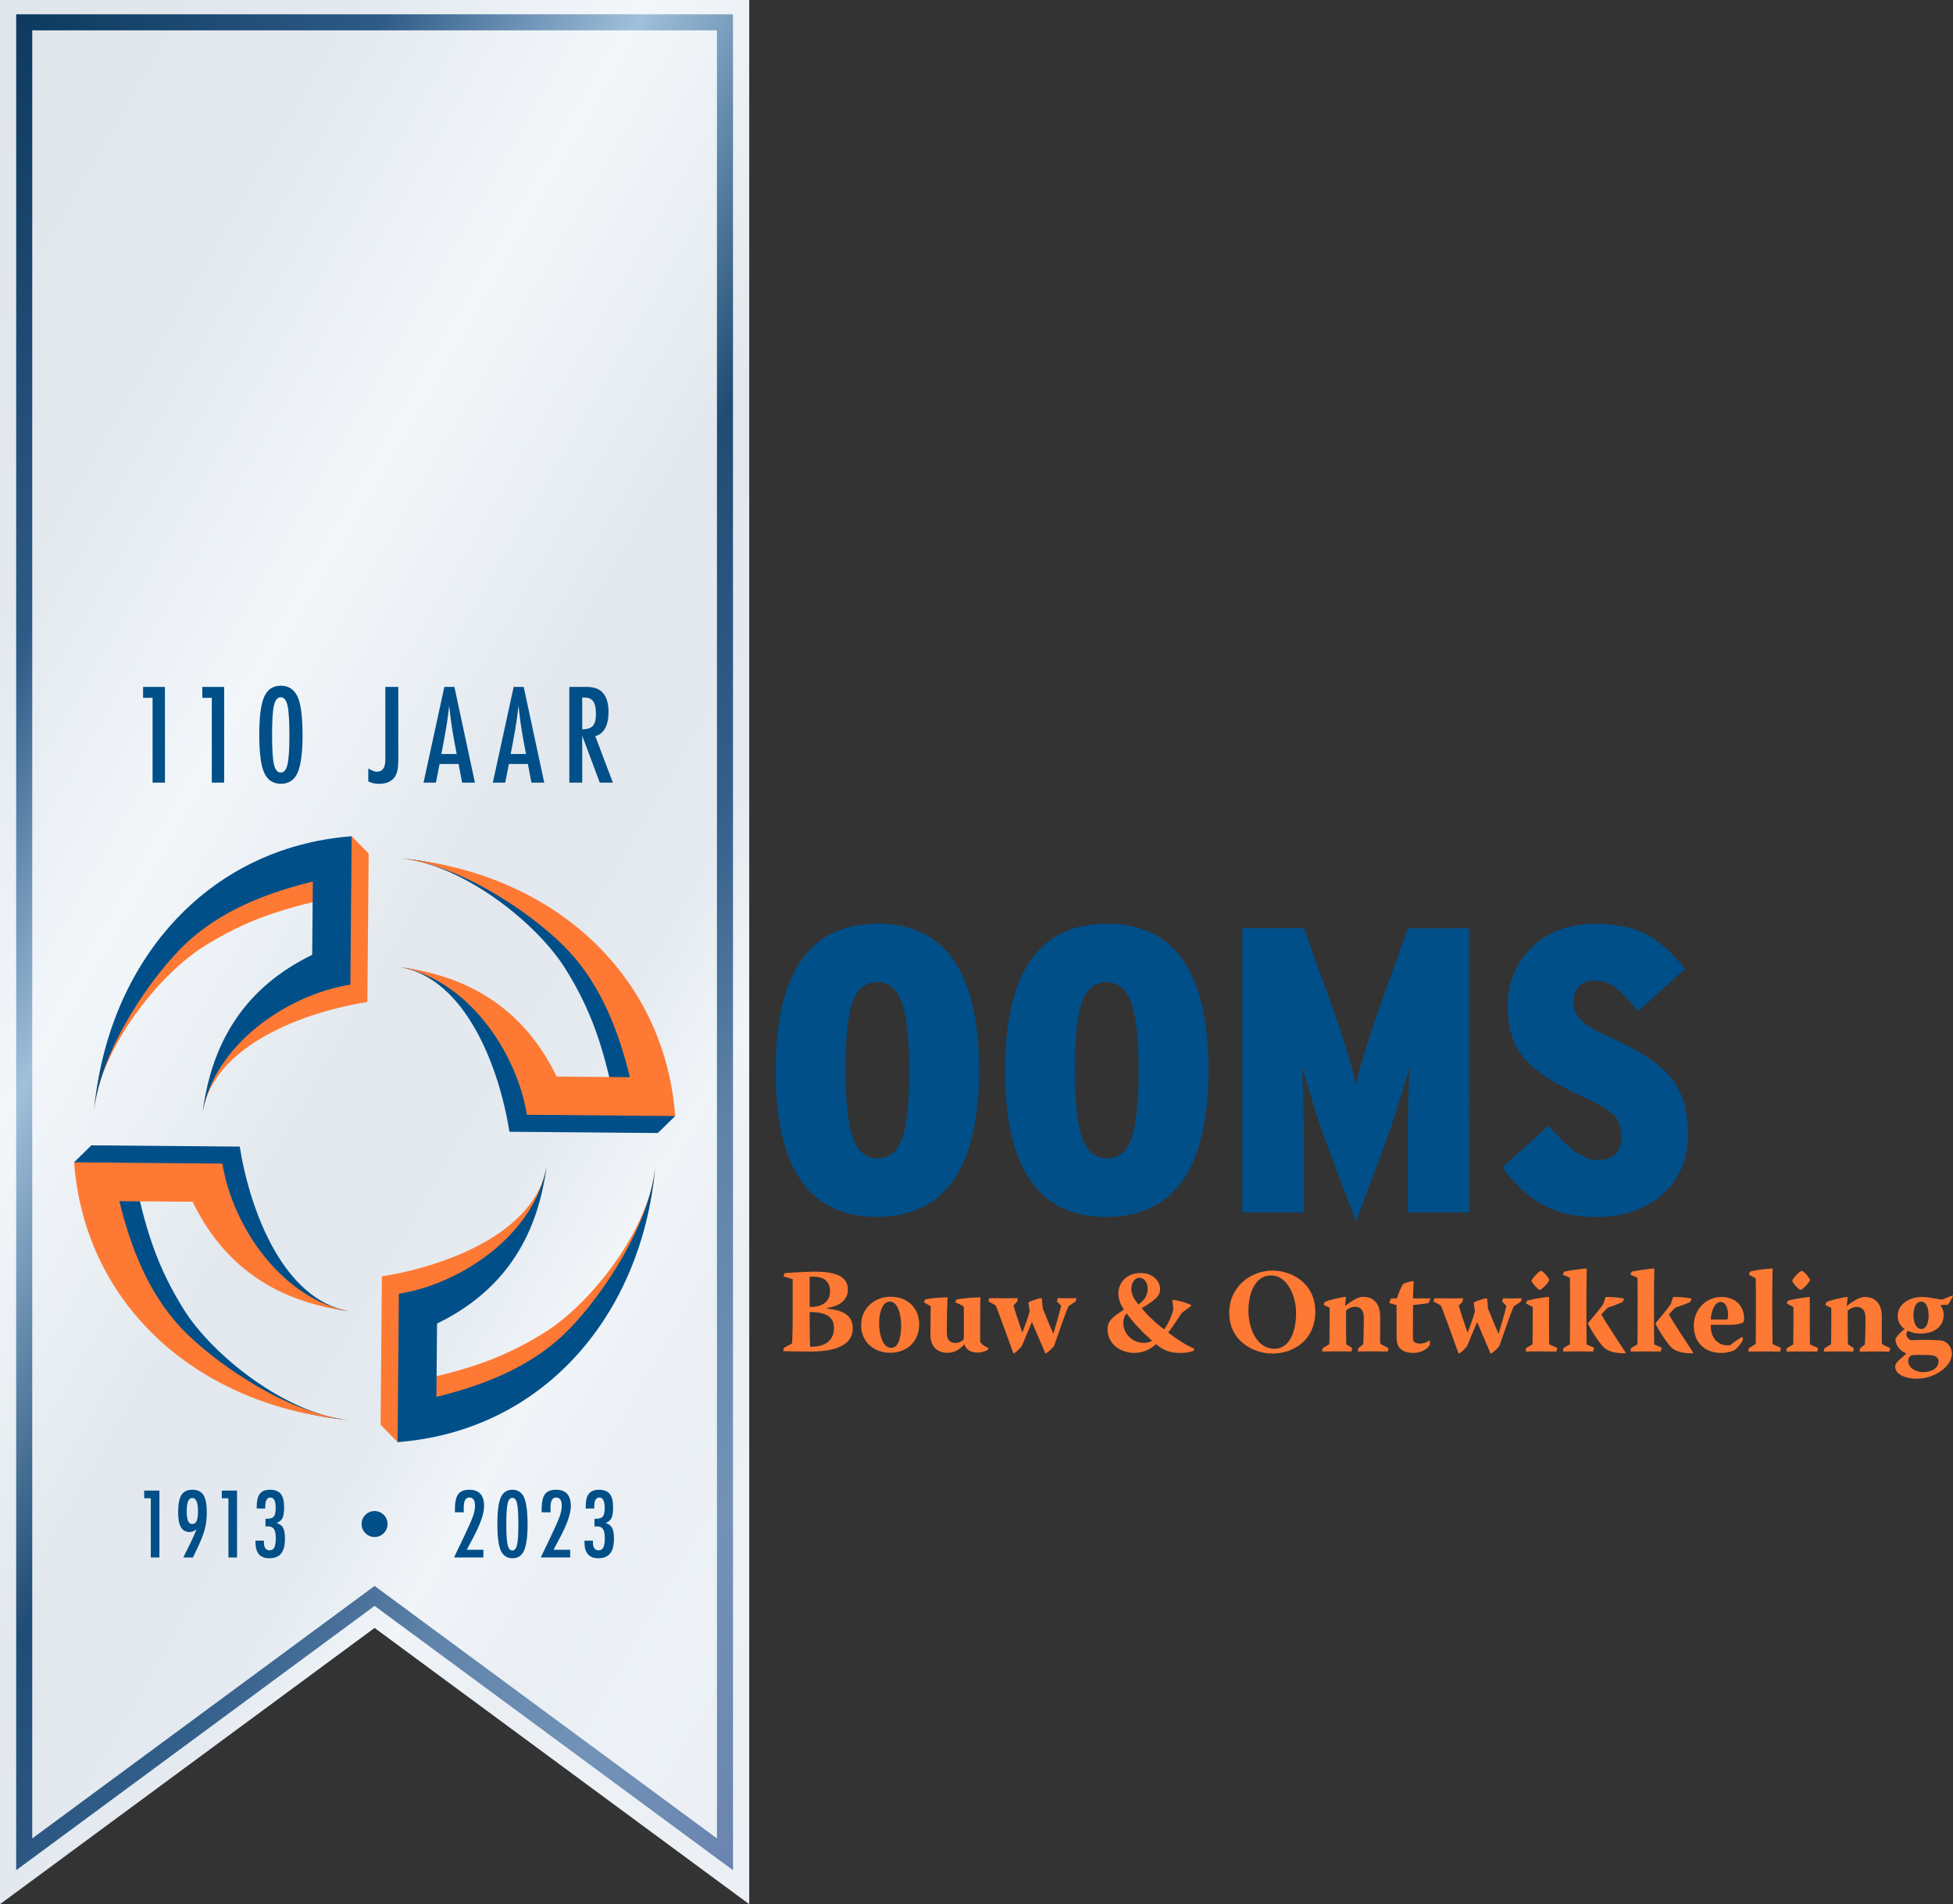
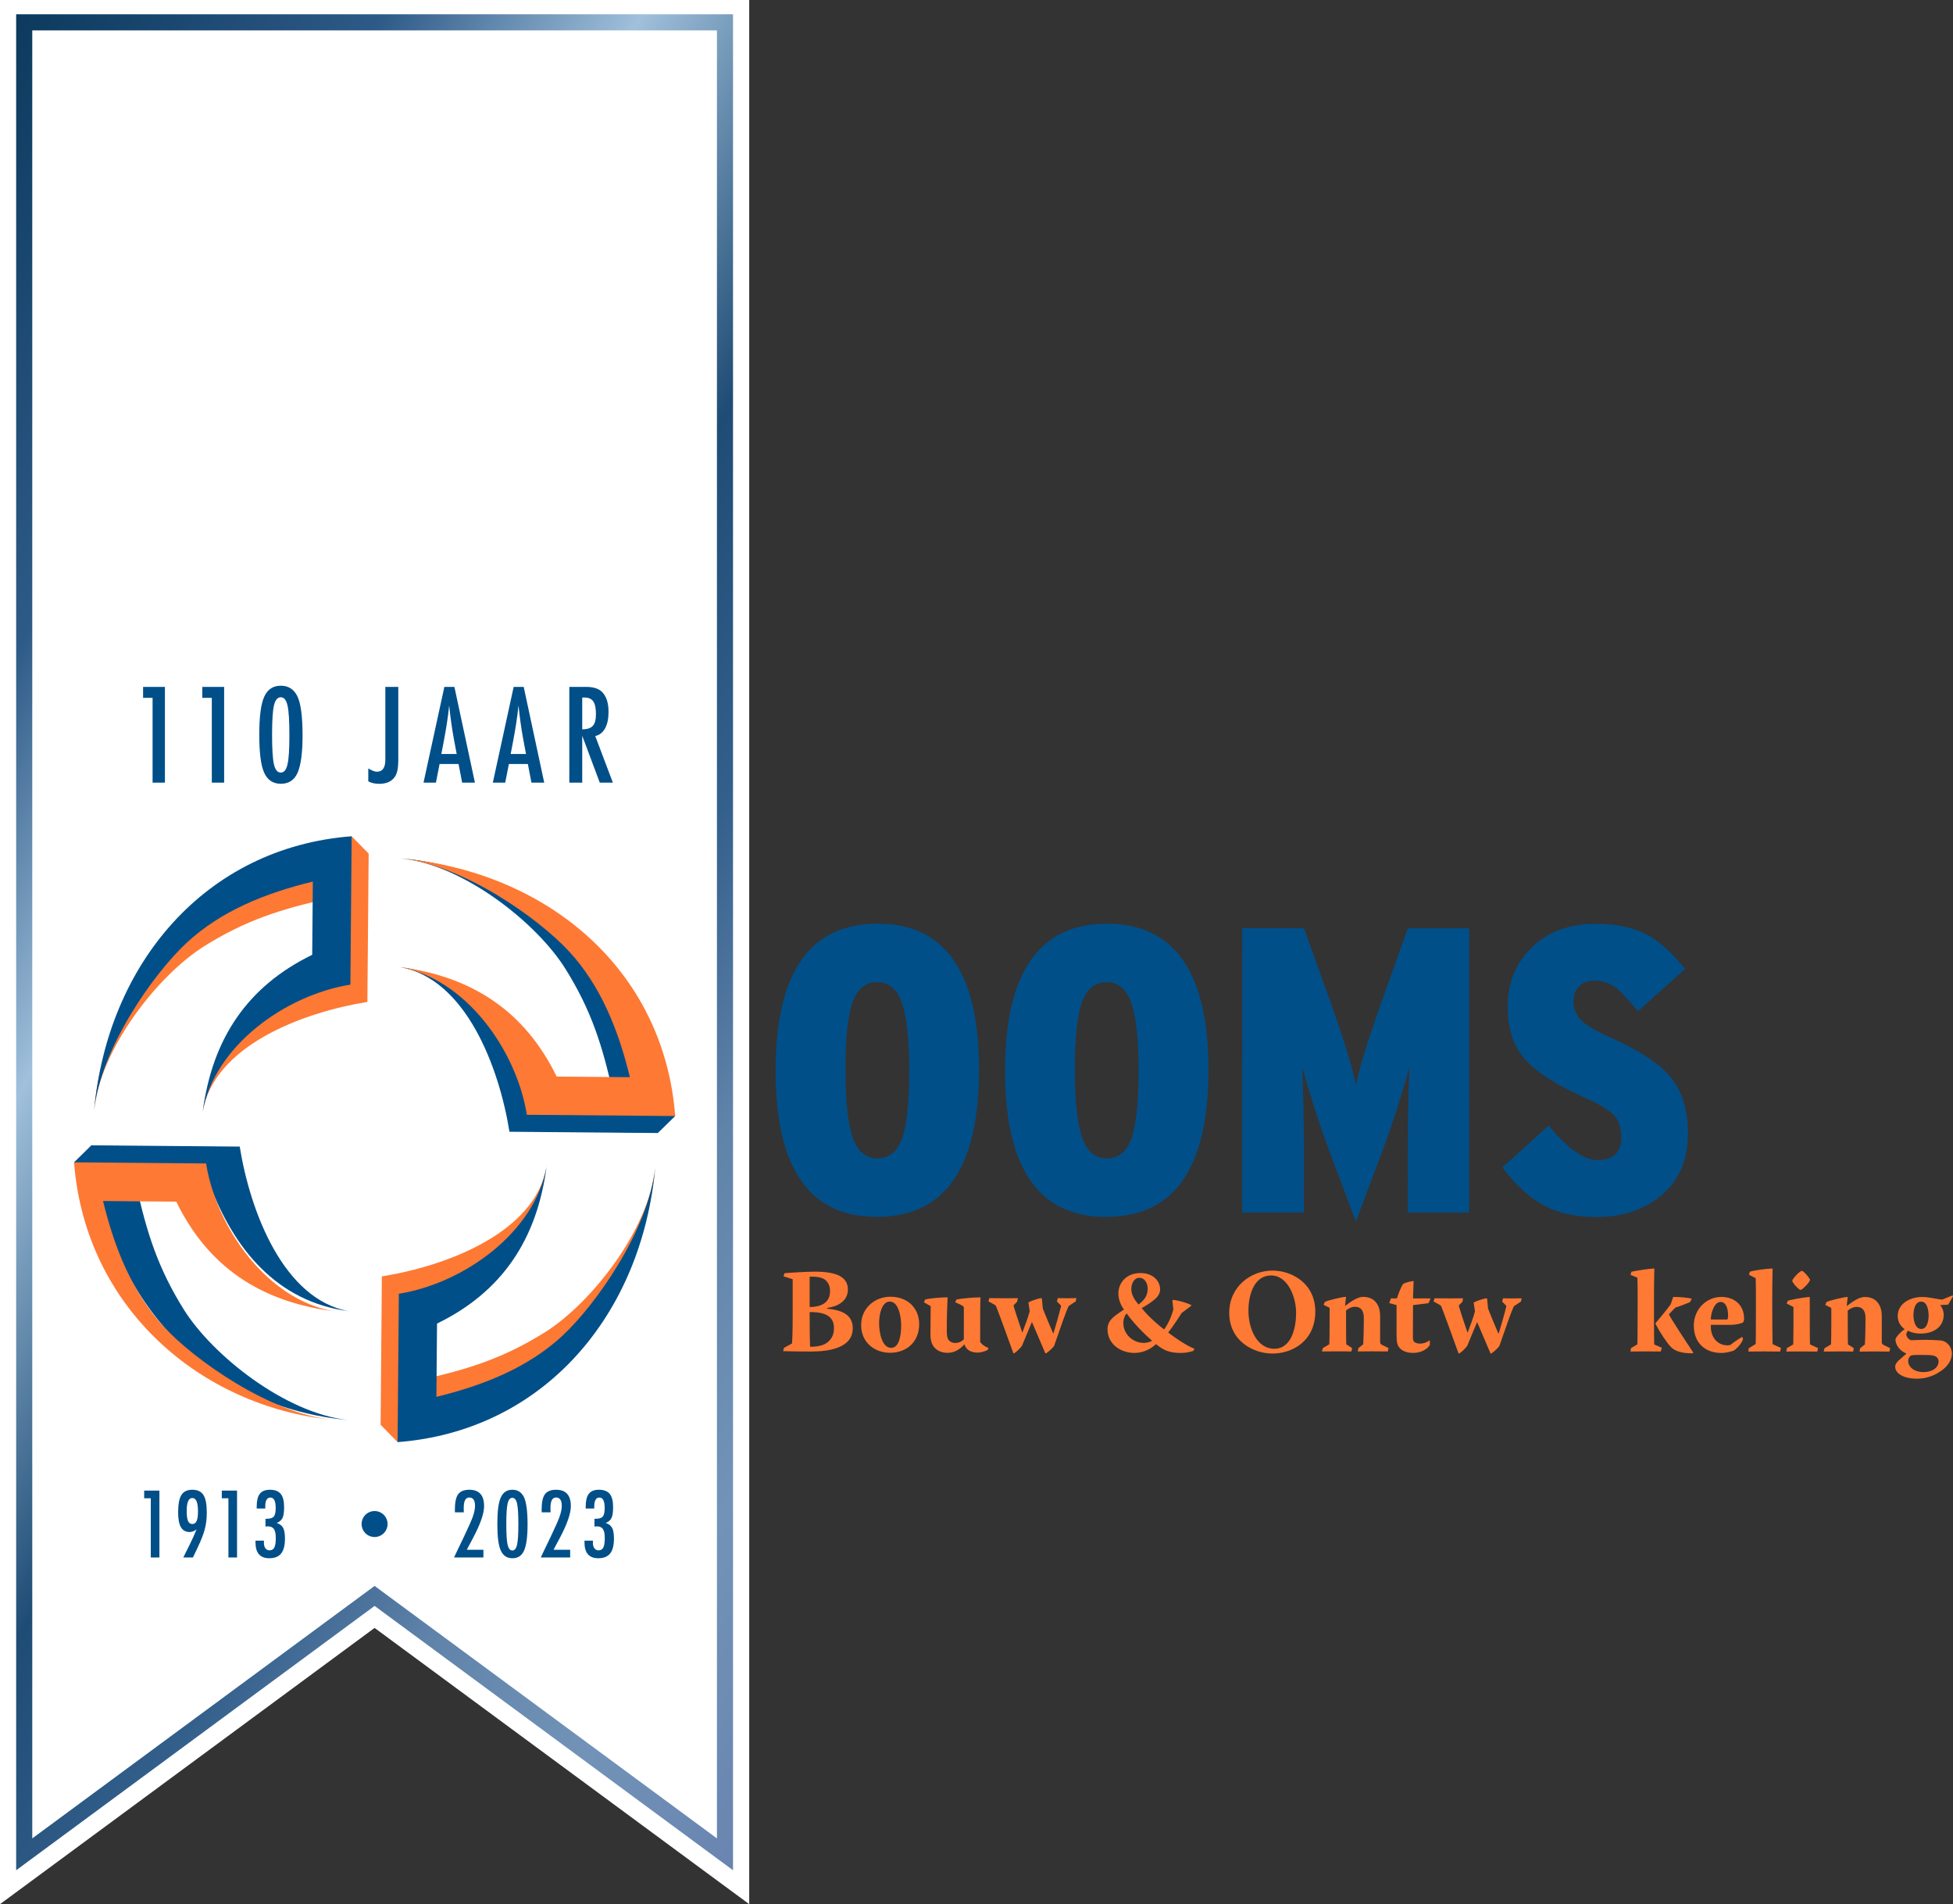
<svg xmlns="http://www.w3.org/2000/svg" version="1.1" id="Laag_1" x="0px" y="0px" viewBox="0 0 743.16 724.49" style="enable-background:new 0 0 743.16 724.49;" xml:space="preserve">
  <rect x="0" y="0" width="743.16" height="724.49" fill="#333333" stroke="none" />
  <style type="text/css">
	.st0{fill:#FFFFFF;}
	.st1{opacity:0.13;}
	.st2{fill:url(#SVGID_1_);}
	.st3{fill:url(#SVGID_00000180369016529790588390000000686020743029558150_);}
	.st4{fill:#004F89;}
	.st5{fill:#F5A12D;}
	.st6{fill:#00508A;}
	.st7{fill:#FE7933;}
</style>
  <g>
    <g>
      <polygon class="st0" points="285.09,0 285.09,724.49 270.41,713.67 142.54,619.39 14.68,713.67 0,724.49 0,0   " />
    </g>
  </g>
  <g>
    <g class="st1">
      <g>
        <linearGradient id="SVGID_1_" gradientUnits="userSpaceOnUse" x1="-121.22" y1="209.96" x2="406.31" y2="514.53">
          <stop offset="0" style="stop-color:#0C395D" />
          <stop offset="0.206" style="stop-color:#2E5A87" />
          <stop offset="0.35" style="stop-color:#A0C0DB" />
          <stop offset="0.525" style="stop-color:#1F4C75" />
          <stop offset="0.65" style="stop-color:#335F8B" />
          <stop offset="0.723" style="stop-color:#90B0CD" />
          <stop offset="0.799" style="stop-color:#6083AA" />
          <stop offset="0.879" style="stop-color:#7293B7" />
          <stop offset="1" style="stop-color:#6984B0" />
        </linearGradient>
-         <polygon class="st2" points="285.09,0 285.09,724.49 270.41,713.67 142.54,619.39 14.68,713.67 0,724.49 0,0    " />
      </g>
    </g>
    <g>
      <path class="st0" d="M278.93,711.59L142.54,611.02L6.15,711.59V5.43h272.78V711.59z M142.54,603.41l130.27,96.06V11.55H12.28    v687.92L142.54,603.41z" />
    </g>
    <g>
      <linearGradient id="SVGID_00000003090671994144988170000015285689496224579506_" gradientUnits="userSpaceOnUse" x1="-112.637" y1="211.184" x2="397.724" y2="505.84">
        <stop offset="0" style="stop-color:#0C395D" />
        <stop offset="0.206" style="stop-color:#2E5A87" />
        <stop offset="0.35" style="stop-color:#A0C0DB" />
        <stop offset="0.525" style="stop-color:#1F4C75" />
        <stop offset="0.65" style="stop-color:#335F8B" />
        <stop offset="0.756" style="stop-color:#6083AA" />
        <stop offset="0.879" style="stop-color:#7293B7" />
        <stop offset="1" style="stop-color:#6984B0" />
      </linearGradient>
      <path style="fill:url(#SVGID_00000003090671994144988170000015285689496224579506_);" d="M278.93,711.59L142.54,611.02    L6.15,711.59V5.43h272.78V711.59z M142.54,603.41l130.27,96.06V11.55H12.28v687.92L142.54,603.41z" />
    </g>
  </g>
  <g>
    <g>
      <path class="st4" d="M54.86,567.14h5.8v25.45h-3.28v-22.53h-2.52V567.14z" />
      <path class="st4" d="M73.41,592.59h-3.66l2.46-4.95c0.44-0.9,0.88-1.83,1.31-2.78s0.86-1.94,1.28-2.98    c-0.85,0.68-1.72,1.02-2.62,1.02c-1.51,0-2.62-0.61-3.33-1.82c-0.71-1.21-1.07-3.1-1.07-5.66c0-3.08,0.42-5.28,1.25-6.61    c0.83-1.33,2.22-1.99,4.17-1.99c1.97,0,3.37,0.67,4.22,2.01c0.85,1.34,1.27,3.57,1.27,6.69c0,2.31-0.26,4.44-0.79,6.39    c-0.25,0.97-0.62,2.05-1.09,3.24c-0.47,1.19-1.06,2.53-1.76,4.01l-1.34,2.79L73.41,592.59z M75.34,574.99    c0-3.35-0.72-5.03-2.16-5.03c-1.43,0-2.14,1.65-2.14,4.96c0,1.74,0.17,2.99,0.5,3.77c0.34,0.78,0.88,1.17,1.64,1.17    s1.31-0.39,1.65-1.16C75.17,577.93,75.34,576.69,75.34,574.99z" />
      <path class="st4" d="M84.4,567.14h5.8v25.45h-3.28v-22.53H84.4V567.14z" />
      <path class="st4" d="M100.94,573.96h-3.26v-0.68c0-1.13,0.1-2.1,0.29-2.92c0.19-0.81,0.49-1.48,0.91-2.01    c0.41-0.53,0.94-0.92,1.57-1.16c0.64-0.25,1.4-0.37,2.29-0.37c1.87,0,3.23,0.53,4.09,1.58s1.28,2.73,1.28,5.03    c0,1.89-0.2,3.25-0.59,4.09c-0.39,0.84-1.13,1.49-2.23,1.93c1.19,0.41,2.01,1.04,2.46,1.9c0.45,0.85,0.68,2.2,0.68,4.07    c0,2.56-0.48,4.45-1.45,5.65c-0.97,1.21-2.47,1.81-4.52,1.81c-3.49,0-5.24-2.01-5.24-6.02v-0.26v-0.18c0-0.12,0.01-0.2,0.02-0.23    h3.21c-0.01,0.19-0.02,0.35-0.02,0.48c-0.01,0.14-0.01,0.25-0.01,0.34c0,0.87,0.19,1.56,0.57,2.08c0.38,0.52,0.9,0.78,1.56,0.78    c0.43,0,0.79-0.09,1.1-0.26c0.3-0.17,0.55-0.45,0.74-0.82c0.19-0.38,0.33-0.87,0.42-1.48c0.09-0.6,0.13-1.34,0.13-2.19    c0-1.55-0.23-2.66-0.7-3.35c-0.47-0.68-1.25-1.02-2.33-1.02c-0.12,0-0.25,0.01-0.4,0.02c-0.14,0.02-0.31,0.04-0.49,0.06v-2.97    h0.48c1.33,0,2.23-0.29,2.7-0.86c0.47-0.57,0.71-1.65,0.71-3.25c0-2.64-0.67-3.96-1.99-3.96c-1.32,0-1.98,1.13-1.98,3.38    L100.94,573.96z" />
    </g>
    <g>
      <path class="st4" d="M176.48,575.41h-3.36l-0.03-1.01c0-2.78,0.42-4.74,1.25-5.87c0.85-1.14,2.26-1.71,4.25-1.71    c3.75,0,5.62,2.08,5.62,6.23c0,2.8-1.4,6.84-4.2,12.11l-2.03,3.81c-0.01,0.02-0.04,0.09-0.1,0.2c-0.06,0.11-0.13,0.27-0.23,0.48    h6.3v2.93h-11.17c0.19-0.42,0.58-1.25,1.17-2.49c0.59-1.24,1.4-2.92,2.42-5.03c0.87-1.85,1.59-3.41,2.18-4.7    c0.58-1.29,1.02-2.34,1.32-3.16c0.59-1.65,0.89-3.07,0.89-4.27c0-2.11-0.73-3.16-2.19-3.16c-1.41,0-2.11,1.31-2.11,3.92l0.02,1.45    L176.48,575.41z" />
      <path class="st4" d="M200.75,580.06c0,4.57-0.44,7.87-1.32,9.89c-0.87,1.96-2.35,2.93-4.43,2.93c-2.09,0-3.57-0.98-4.45-2.95    c-0.87-1.91-1.3-5.27-1.3-10.07s0.43-8.16,1.3-10.07c0.87-1.98,2.35-2.97,4.43-2.97c1.93,0,3.36,0.87,4.29,2.6    C200.25,571.27,200.75,574.81,200.75,580.06z M197.25,580.06c0-3.85-0.16-6.51-0.49-7.98c-0.33-1.46-0.93-2.19-1.8-2.19    c-0.87,0-1.47,0.73-1.81,2.18c-0.33,1.45-0.49,4.06-0.49,7.83c0,3.77,0.16,6.38,0.49,7.85c0.34,1.45,0.94,2.18,1.81,2.18    c0.86,0,1.45-0.72,1.78-2.16C197.08,586.39,197.25,583.82,197.25,580.06z" />
      <path class="st4" d="M209.49,575.41h-3.36l-0.03-1.01c0-2.78,0.42-4.74,1.25-5.87c0.85-1.14,2.26-1.71,4.25-1.71    c3.75,0,5.62,2.08,5.62,6.23c0,2.8-1.4,6.84-4.2,12.11l-2.03,3.81c-0.01,0.02-0.04,0.09-0.1,0.2c-0.06,0.11-0.13,0.27-0.23,0.48    h6.3v2.93h-11.17c0.19-0.42,0.58-1.25,1.17-2.49c0.59-1.24,1.4-2.92,2.42-5.03c0.87-1.85,1.59-3.41,2.18-4.7    c0.58-1.29,1.02-2.34,1.32-3.16c0.59-1.65,0.89-3.07,0.89-4.27c0-2.11-0.73-3.16-2.19-3.16c-1.41,0-2.11,1.31-2.11,3.92l0.02,1.45    L209.49,575.41z" />
      <path class="st4" d="M226.13,573.96h-3.26v-0.68c0-1.13,0.1-2.1,0.29-2.92c0.19-0.81,0.49-1.48,0.91-2.01    c0.41-0.53,0.94-0.92,1.57-1.16c0.64-0.25,1.4-0.37,2.29-0.37c1.87,0,3.23,0.53,4.09,1.58c0.86,1.05,1.28,2.73,1.28,5.03    c0,1.89-0.2,3.25-0.59,4.09c-0.39,0.84-1.13,1.49-2.23,1.93c1.19,0.41,2.01,1.04,2.46,1.9c0.45,0.85,0.68,2.2,0.68,4.07    c0,2.56-0.48,4.45-1.45,5.65c-0.97,1.21-2.47,1.81-4.52,1.81c-3.49,0-5.24-2.01-5.24-6.02v-0.26v-0.18c0-0.12,0.01-0.2,0.02-0.23    h3.21c-0.01,0.19-0.02,0.35-0.02,0.48c-0.01,0.14-0.01,0.25-0.01,0.34c0,0.87,0.19,1.56,0.57,2.08c0.38,0.52,0.9,0.78,1.56,0.78    c0.43,0,0.79-0.09,1.1-0.26c0.3-0.17,0.55-0.45,0.74-0.82c0.19-0.38,0.33-0.87,0.42-1.48c0.09-0.6,0.13-1.34,0.13-2.19    c0-1.55-0.23-2.66-0.7-3.35c-0.47-0.68-1.25-1.02-2.33-1.02c-0.12,0-0.25,0.01-0.4,0.02c-0.14,0.02-0.31,0.04-0.49,0.06v-2.97    h0.48c1.33,0,2.23-0.29,2.7-0.86c0.47-0.57,0.71-1.65,0.71-3.25c0-2.64-0.67-3.96-1.99-3.96c-1.32,0-1.98,1.13-1.98,3.38    L226.13,573.96z" />
    </g>
    <circle class="st4" cx="142.54" cy="579.86" r="4.94" />
  </g>
  <g>
    <path class="st4" d="M54.45,261.35h8.31v36.43h-4.7v-32.26h-3.61V261.35z" />
    <path class="st4" d="M76.98,261.35h8.31v36.43h-4.69v-32.26h-3.61V261.35z" />
    <path class="st4" d="M115.13,279.85c0,6.54-0.63,11.26-1.89,14.16c-1.24,2.8-3.36,4.2-6.35,4.2s-5.11-1.41-6.37-4.22   c-1.24-2.74-1.86-7.54-1.86-14.42c0-6.87,0.62-11.68,1.86-14.42c1.24-2.83,3.36-4.25,6.35-4.25c2.77,0,4.81,1.24,6.14,3.73   C114.42,267.25,115.13,272.33,115.13,279.85z M110.12,279.85c0-5.51-0.23-9.31-0.71-11.42c-0.47-2.09-1.33-3.14-2.57-3.14   c-1.24,0-2.11,1.04-2.6,3.11c-0.47,2.08-0.71,5.81-0.71,11.21s0.24,9.14,0.71,11.23c0.49,2.08,1.35,3.11,2.6,3.11   c1.23,0,2.08-1.03,2.55-3.09C109.88,288.9,110.12,285.23,110.12,279.85z" />
    <path class="st4" d="M146.63,261.35h4.93v27.96c0,2.85-0.42,4.9-1.25,6.16c-1.23,1.84-3.23,2.76-5.99,2.76   c-1.64,0-3.03-0.31-4.18-0.94v-4.91c1.4,0.83,2.49,1.25,3.26,1.25c2.15,0,3.23-1.52,3.23-4.55v-1.46V261.35z" />
    <path class="st4" d="M169.09,261.35h3.82l7.81,36.43h-4.86l-1.37-7.1h-7.22l-1.39,7.1h-4.72L169.09,261.35z M173.78,286.88   l-1.09-5.8c-0.72-3.95-1.31-8.17-1.77-12.65c-0.22,2.19-0.5,4.4-0.85,6.64c-0.35,2.24-0.75,4.62-1.23,7.14l-0.9,4.67H173.78z" />
    <path class="st4" d="M195.46,261.35h3.82l7.81,36.43h-4.86l-1.37-7.1h-7.22l-1.39,7.1h-4.72L195.46,261.35z M200.16,286.88   l-1.09-5.8c-0.72-3.95-1.31-8.17-1.77-12.65c-0.22,2.19-0.5,4.4-0.85,6.64c-0.35,2.24-0.75,4.62-1.23,7.14l-0.9,4.67H200.16z" />
    <path class="st4" d="M216.64,261.35h6.47c2.67,0,4.66,0.64,5.97,1.91c1.65,1.65,2.48,4.18,2.48,7.57c0,2.61-0.44,4.71-1.31,6.29   c-0.87,1.58-2.12,2.56-3.74,2.94l6.7,17.72h-4.98l-6.68-17.84v17.84h-4.91V261.35z M221.55,277.49c1.9,0,3.25-0.44,4.04-1.32   c0.79-0.88,1.18-2.37,1.18-4.46c0-1.13-0.08-2.1-0.25-2.9c-0.17-0.8-0.43-1.45-0.78-1.96c-0.35-0.5-0.81-0.87-1.37-1.11   c-0.56-0.24-1.22-0.35-1.99-0.35h-0.83V277.49z" />
  </g>
  <g>
    <polygon class="st5" points="133.32,374.63 139.56,381.08 140.07,324.87 133.78,318.62 132.11,321.29 132.94,374.19  " />
    <polygon class="st6" points="200.47,424.14 194.02,430.38 250.24,430.89 256.48,424.6 253.81,422.93 200.91,423.77  " />
    <path class="st4" d="M256.93,424.63l-7.97-4.86c-8.18-50.14-44.29-88.53-96.4-93.2c23.91,2.48,51.75,24.67,62.59,42.04   c9.81,15.71,14.08,29.04,18.19,47.71l-28.13-0.25c-9.03-23.98-25.14-44.51-53.02-48.12c24.95,4.37,37.68,37.82,41.67,62.66   l6.21,0.05l38.38,0.33l11.86,0.1L256.93,424.63z" />
    <polygon class="st5" points="151.79,492.24 145.55,485.79 145.03,542 151.33,548.25 153,545.58 152.16,492.68  " />
    <polygon class="st6" points="84.64,442.73 91.09,436.49 34.87,435.98 28.62,442.28 31.29,443.95 84.2,443.11  " />
    <path class="st4" d="M28.18,442.24l7.96,4.85c8.18,50.14,44.29,88.54,96.4,93.2c-23.91-2.49-51.75-24.67-62.59-42.04   c-9.81-15.71-14.08-29.03-18.2-47.71l28.13,0.25c9.03,23.98,25.14,44.51,53.01,48.12c-24.95-4.37-37.68-37.82-41.67-62.66   l-6.21-0.05l-38.38-0.33l-11.86-0.1L28.18,442.24z" />
    <path class="st4" d="M372.55,407.07c-0.01,37.29-12.99,55.93-38.95,55.93c-25.65-0.01-38.47-18.55-38.46-55.63   c0.01-37.29,12.94-55.93,38.79-55.93C359.69,351.44,372.56,369.98,372.55,407.07z M345.98,407.37c0-12.56-1.03-21.43-3.09-26.57   c-1.85-4.74-4.89-7.11-9.11-7.12c-4.22,0-7.26,2.32-9.12,6.95c-1.96,4.94-2.94,13.74-2.94,26.42c0,12.57,1.02,21.43,3.08,26.58   c1.85,4.73,4.89,7.1,9.11,7.11c4.23,0,7.27-2.31,9.12-6.95C345,428.75,345.98,419.94,345.98,407.37z" />
    <path class="st4" d="M459.85,407.09c-0.01,37.28-13,55.93-38.95,55.93c-25.65-0.01-38.47-18.55-38.46-55.63   c0.01-37.28,12.94-55.93,38.8-55.93C446.98,351.46,459.85,370.01,459.85,407.09z M433.27,407.39c0-12.56-1.03-21.43-3.09-26.57   c-1.85-4.74-4.89-7.12-9.11-7.12c-4.22,0-7.26,2.32-9.12,6.95c-1.96,4.94-2.94,13.75-2.94,26.42c0,12.58,1.02,21.43,3.08,26.58   c1.86,4.74,4.89,7.1,9.12,7.11c4.22,0,7.26-2.31,9.11-6.95C432.29,428.77,433.27,419.97,433.27,407.39z" />
    <path class="st4" d="M559.02,461.35l-23.33-0.01l0.01-23.95c0.01-12.67,0.22-23.12,0.64-31.36c-3.1,11.12-6.5,21.68-10.21,31.67   l-10.2,27.04l-10.19-27.05c-3.7-9.99-7.1-20.55-10.19-31.68c0.41,11.95,0.62,22.4,0.61,31.36l-0.01,23.95l-23.48-0.01l0.03-108.16   l23.48,0.01l9.57,26.58c5.55,15.45,8.97,26.53,10.19,33.22c1.34-6.8,4.79-17.92,10.35-33.36l9.43-26.42l23.34,0.01L559.02,461.35z" />
    <path class="st4" d="M642.29,431.23c0,9.9-3.27,17.67-9.81,23.33c-6.54,5.67-14.95,8.5-25.26,8.49c-8.04,0-14.94-1.65-20.7-4.96   c-5.06-2.88-10-7.51-14.84-13.9l17.61-15.91c7.3,8.76,13.45,13.13,18.39,13.13c6.19,0.01,9.27-2.88,9.27-8.65   c0-3.29-0.76-5.92-2.31-7.87c-1.96-2.27-5.83-4.69-11.58-7.27c-10.91-4.84-18.54-9.73-22.86-14.69   c-4.33-4.95-6.49-11.58-6.49-19.93c0-9.06,3.08-16.59,9.21-22.56c6.11-5.97,14.24-8.95,24.33-8.95c7.93,0.01,14.58,1.46,19.92,4.34   c4.54,2.58,9.22,6.85,14.06,12.83l-17.92,16.07c-4.01-4.74-6.91-7.78-8.65-9.13c-2.27-1.65-4.99-2.47-8.19-2.48   c-2.37,0-4.26,0.76-5.64,2.24c-1.39,1.5-2.09,3.33-2.09,5.49c-0.01,2.88,0.95,5.3,2.86,7.26c1.9,1.96,5.53,4.13,10.89,6.49   c11.02,4.85,18.75,9.92,23.18,15.23C640.09,415.14,642.3,422.28,642.29,431.23z" />
    <g>
      <path class="st7" d="M133.81,318.18l-4.85,7.96c-50.14,8.18-88.53,44.29-93.2,96.4c2.49-23.91,24.67-51.75,42.04-62.59    c15.71-9.81,29.04-14.08,47.71-18.2l-0.25,28.13c-23.98,9.03-44.51,25.14-48.12,53.01c4.37-24.95,37.82-37.68,62.66-41.67    l0.05-6.21l0.33-38.38l0.1-11.86L133.81,318.18z" />
      <path class="st7" d="M256.93,424.63l-11.86-0.1l-38.38-0.33l-6.21-0.05c-3.99-24.84-23.45-51.83-48.4-56.2    c27.87,3.61,47.78,17.07,59.74,41.66l27.87,0.24c-4.35-17.89-11.1-34.86-23.25-47.97c-11.6-12.51-40.1-32.78-64.01-35.27    C208.41,331.63,252.67,369.03,256.93,424.63z" />
      <path class="st7" d="M151.29,548.7l4.86-7.97c50.14-8.17,88.53-44.29,93.2-96.4c-2.49,23.91-24.67,51.75-42.04,62.6    c-15.71,9.81-29.04,14.08-47.71,18.19l0.25-28.13c23.98-9.03,44.51-25.14,48.12-53.02c-4.37,24.96-37.82,37.68-62.66,41.67    l-0.05,6.21l-0.33,38.39l-0.1,11.86L151.29,548.7z" />
-       <path class="st7" d="M28.18,442.24l11.86,0.1l38.38,0.33l6.21,0.05c3.99,24.84,23.45,51.83,48.4,56.19    c-27.87-3.6-47.78-17.07-59.74-41.66l-27.87-0.24c4.35,17.89,11.1,34.86,23.25,47.97c11.6,12.51,40.1,32.78,64.01,35.27    C76.7,535.25,32.43,497.85,28.18,442.24z" />
+       <path class="st7" d="M28.18,442.24l11.86,0.1l38.38,0.33c3.99,24.84,23.45,51.83,48.4,56.19    c-27.87-3.6-47.78-17.07-59.74-41.66l-27.87-0.24c4.35,17.89,11.1,34.86,23.25,47.97c11.6,12.51,40.1,32.78,64.01,35.27    C76.7,535.25,32.43,497.85,28.18,442.24z" />
      <g>
        <path class="st7" d="M298.52,484.43c1.72-0.18,8.57-0.59,11.61-0.59c8.21,0,12.52,2,12.51,6.81c0,4.44-3.99,6.49-7.85,6.98     l0,0.32c7.03,0.59,9.7,3.22,9.7,7.44c0,7.62-9.3,8.85-15.97,8.84c-3.59,0-6.85-0.05-10.52-0.14l0.32-1.27l3.04-1.64     c0.09-0.77,0.27-3.95,0.27-10.16l0-14.29l-3.49-1.13L298.52,484.43z M308.09,497.31c3.85-0.05,7.76-1.27,7.76-6.07     c0-2.54-1.13-3.9-2.45-4.68c-0.95-0.5-2.4-0.82-4.31-0.81l-1,0L308.09,497.31z M317.34,505.3c0-3.31-1.72-6.17-9.25-6.08l0,0.68     c0,4.13,0.04,9.84,0.18,12.52c4.04,0,6.22-0.95,7.62-2.67c1.18-1.41,1.45-3.04,1.45-4.4L317.34,505.3z" />
        <path class="st7" d="M338.79,493.38c6.63,0,10.98,4.35,10.98,10.43c0,6.58-4.59,10.89-11.07,10.89c-5.9,0-11.02-3.91-11.02-10.53     c0-6.62,5.4-10.79,11.07-10.79L338.79,493.38z M338.56,495.23c-2.99,0-4.04,4.76-4.04,8.17c0,3.95,1.22,9.44,4.58,9.43     c3.27,0,3.81-5.39,3.81-8.48c0-3.58-1.04-9.12-4.31-9.12L338.56,495.23z" />
        <path class="st7" d="M351.58,495.51l0.45-1.09c2-0.45,5.4-0.77,8.57-0.82c-0.14,2.63-0.32,6.13-0.32,12.57     c0,2.04,0.18,2.99,0.68,3.67c0.59,0.69,1.45,1.14,2.58,1.14c0.91,0,2.18-0.32,3.22-1.4l0.01-11.93c0-0.63-0.27-0.86-3.27-2.13     l0.45-1.09c2.13-0.4,6.26-0.82,9.16-0.81c-0.14,2.09-0.14,5.08-0.14,16.92c0.73,1.27,2.5,2.09,3.17,2.32l-0.23,0.63     c-0.32,0.41-2.27,1.13-3.86,1.14c-2,0-4.22-0.59-5.03-3.08l-0.09,0c-1.63,1.77-3.67,3.17-6.39,3.17     c-1.77,0.01-3.45-0.58-4.54-1.58c-1.32-1.23-1.95-2.95-1.95-5.45c0-3.53,0.1-7.98,0.1-10.7L351.58,495.51z" />
        <path class="st7" d="M387.07,495.24l-1.41,1.45c0.5,1.86,1.63,5.3,3.31,10.25l0.09,0c1-2.72,2.04-5.35,2.77-8.03l-0.5-3.36     c0.54-0.41,3.31-1.4,4.67-1.64l0.45,0.14l0.36,3.81c1.36,3.4,2.58,6.35,3.94,9.49l0.09,0c1.08-3.59,1.86-6.13,2.95-10.53     l-1.63-1.68l0.37-1.23c0.95,0,2.04,0.05,3.22,0.05c1.27,0,2.54-0.05,3.86-0.05l-0.27,1.23c-0.91,0.59-1.82,1.18-2.72,1.82     c-0.95,1.99-2.91,7.57-5.54,15.19c-0.73,0.91-2.09,2.18-3.04,2.77l-0.27,0c-1.99-4.72-3.9-9.16-5.07-11.88l-0.05,0     c-1.04,2.45-1.91,4.49-3.77,9.03c-0.64,0.86-2.09,2.31-2.99,2.85l-0.27,0c-1.77-4.9-6.26-17.38-6.75-18.24     c-0.91-0.54-1.81-1.05-2.77-1.54l0.37-1.23c1.72,0,3.72,0.05,5.71,0.05c1.72,0,3.4-0.04,5.13-0.04L387.07,495.24z" />
        <path class="st7" d="M454.08,514c-1.32,0.41-2.77,0.77-4.85,0.77c-4.62,0-6.85-1.32-9.34-3.36c-2.45,2.31-5.49,3.35-8.21,3.35     c-4.9,0-10.21-3.04-10.25-9.03c0-1.86,0.82-3.4,2.36-4.67c1.45-1.23,2.9-2.13,3.9-2.81c-1.18-1.63-2.13-3.81-2.13-6.12     c0-3.67,2.72-7.76,8.44-7.76l0.05,0c4.49,0,7.39,2.82,7.4,6.22c0,1.54-0.95,2.85-1.86,3.62c-1.46,1.27-2.99,2.27-5.13,3.49     c2.45,3.23,6.94,6.99,8.52,8.12c1.64-2.26,3-5.39,3.5-7.66l-0.36-3.31l0.14-0.27c1.49,0.04,5.71,1.13,7.07,2.04l-0.05,0.22     l-3.63,2.72c-1.45,2.31-3.45,5.31-5.13,7.44c3.08,2.41,7.71,5.4,10.02,6.17L454.08,514z M428.69,499.75     c-0.73,0.82-1.22,2.04-1.23,3.63c0,4.26,3.63,7.57,7.8,7.57c0.95,0,2.27-0.31,3.08-0.77l0-0.09c-3.17-2.77-7.08-6.77-9.61-10.35     L428.69,499.75z M433.31,496.3c2.27-1.77,3.4-3.4,3.4-5.99c0-2.13-1.18-4.13-3.13-4.13l-0.05,0c-1.99,0-3.04,2.18-3.04,4.31     c0,2.27,1.4,4.26,2.71,5.8L433.31,496.3z" />
        <path class="st7" d="M484.27,483.43c6.8,0,16.05,4.4,16.23,15.34c0.13,11.29-8.58,16.23-16.29,16.23     c-7.39,0-16.47-4.85-16.46-15.52c0-9.94,8.21-16.05,16.47-16.05L484.27,483.43z M483.59,485.29c-5.76,0-8.53,6.3-8.53,13.42     c-0.01,7.03,3.4,14.47,9.79,14.47c6.62,0.01,8.34-7.98,8.35-13.7c0-5.76-3.03-14.19-9.56-14.2L483.59,485.29z" />
        <path class="st7" d="M505.94,497.59l-2.27-1.13l0.41-1.05c0.72-0.59,6.99-2.04,8.12-1.99l-0.37,3.31l0.09,0.09     c2.41-1.86,4.81-3.4,6.76-3.4c4.99,0,6.49,3.9,6.49,7.17l0,10.12c0,0.5,0.32,0.82,0.91,1.09l2.31,1.13l-0.32,1.27     c-2.08,0-4.08-0.04-6.12-0.05c-1.73,0-3.5,0.05-5.27,0.05l0.23-1.27l1.82-1.45c0.09-1.36,0.22-4.45,0.23-10.16     c0-2.72-1.22-4.13-3.35-4.13c-1.09,0-2.22,0.45-3.41,1.4c0,3.58,0,12.07,0.09,12.89l2.22,1.45l-0.27,1.28     c-1.77-0.05-3.54-0.05-5.26-0.05c-2,0-3.95,0.04-5.94,0.04l0.32-1.28l2.45-1.45c0.09-0.59,0.14-4.99,0.14-10.16L505.94,497.59z" />
        <path class="st7" d="M544.36,494.02l-0.77,1.81l-5.9,0.73c0,2.95-0.05,7.03-0.05,12.11c0,1.14,0.23,1.59,0.45,1.86     c0.46,0.36,1.32,0.68,2.13,0.68c1.68,0,2.91-0.59,3.68-1.18l0.19,0.09l0,1.59c-1,1.72-3.45,3.04-6.31,3.04     c-2.45,0-4.26-0.72-5.36-2.09c-0.72-0.95-1-2-1-4.72l0-11.38l-2.81-0.77l0.68-1.77l2.27,0c0.32-1.18,1.63-4.67,2.4-5.53     c0.96-0.59,3.36-1.09,3.95-1.09l-0.23,6.62L544.36,494.02z" />
        <path class="st7" d="M556.5,495.29l-1.41,1.45c0.5,1.86,1.63,5.31,3.31,10.25l0.09,0c1-2.72,2.04-5.35,2.77-8.03l-0.5-3.35     c0.54-0.41,3.31-1.41,4.67-1.63l0.45,0.14l0.36,3.81c1.36,3.41,2.59,6.35,3.94,9.48l0.09,0c1.08-3.58,1.86-6.13,2.95-10.52     l-1.63-1.68l0.36-1.22c0.95,0,2.04,0.04,3.22,0.04c1.27,0,2.54-0.05,3.86-0.05l-0.27,1.23c-0.91,0.59-1.81,1.18-2.72,1.81     c-0.95,1.99-2.91,7.58-5.54,15.2c-0.73,0.9-2.09,2.17-3.04,2.76l-0.27,0c-1.99-4.72-3.9-9.16-5.08-11.89l-0.05,0     c-1.04,2.45-1.91,4.49-3.77,9.03c-0.64,0.86-2.09,2.31-2.99,2.85l-0.28,0c-1.77-4.89-6.25-17.37-6.75-18.23     c-0.91-0.55-1.81-1.04-2.77-1.54l0.37-1.23c1.72,0,3.72,0.04,5.71,0.04c1.72,0,3.4-0.04,5.13-0.04L556.5,495.29z" />
-         <path class="st7" d="M581.06,494.89c0.68-0.23,4.99-1.22,8.39-1.45l-0.01,9.44c0,5.08,0.04,7.62,0.09,8.62l3.04,1.41l-0.27,1.31     c-2.13,0-3.9-0.05-6.03-0.05c-1.91,0-3.95,0.05-5.76,0.04l0.23-1.31l2.4-1.41c0.05-1.59,0.09-5.12,0.1-8.71l0-5.54l-2.54-1.27     L581.06,494.89z M586.5,483.51c0.77,0.27,2.41,2.13,3.04,3.31l-0.14,0.5c-0.5,1.09-2.27,2.81-3.13,3.31l-0.46,0.14     c-1.08-0.64-2.49-2.23-3.03-3.32l0.09-0.49c0.82-1.32,2.23-2.72,3.22-3.36L586.5,483.51z" />
-         <path class="st7" d="M606.66,512.81l-0.41,1.41c-1.91-0.01-3.81-0.05-5.76-0.05c-1.9,0-3.86,0.04-5.76,0.04l0.18-1.27l2.45-1.45     c0.05-1.54,0.09-4.3,0.09-16.51c0-3.67,0-7.26-0.09-8.85l-2.63-1.08l0.36-1.18c2.54-0.55,7.03-1.22,8.71-1.23     c-0.09,4.08-0.14,8.21-0.14,13.02c0,9.93,0.04,13.52,0.09,15.88L606.66,512.81z M618.37,514.9c-3.77,0-6.49-0.64-8.21-2.36     c-1.54-1.54-4.26-5.67-5.89-8.8l0-0.32c1.41-1.67,4.54-5.39,5.76-7.16l0.95-2.81c2.86,0,6.12,0.36,7.07,0.68l-0.68,1.31     c-0.95,0.41-3.58,1.45-5.58,2.08c-0.59,0.55-1.82,1.86-2.41,2.54l0,0.13c2.13,3.77,7.12,11.21,9.25,14.48L618.37,514.9z" />
        <path class="st7" d="M632.36,512.82l-0.41,1.4c-1.91,0-3.81-0.05-5.76-0.04c-1.9,0-3.86,0.04-5.76,0.04l0.18-1.27l2.45-1.45     c0.05-1.54,0.09-4.32,0.1-16.51c0-3.68,0-7.26-0.09-8.85l-2.63-1.09l0.36-1.18c2.54-0.55,7.04-1.23,8.71-1.23     c-0.09,4.08-0.14,8.21-0.14,13.02c0,9.93,0.04,13.52,0.09,15.87L632.36,512.82z M644.07,514.91c-3.76,0-6.49-0.64-8.21-2.36     c-1.54-1.54-4.26-5.67-5.89-8.8l0-0.32c1.41-1.68,4.54-5.4,5.76-7.17l0.96-2.81c2.86,0,6.12,0.36,7.07,0.68l-0.68,1.31     c-0.95,0.41-3.58,1.45-5.58,2.09c-0.59,0.54-1.82,1.85-2.41,2.53l0,0.14c2.13,3.76,7.12,11.2,9.25,14.47L644.07,514.91z" />
        <path class="st7" d="M651.05,504.07c-0.04,0.27-0.04,0.36-0.04,0.59c-0.04,4.26,2.63,7.21,6.3,7.21c0.41,0,0.73-0.05,1.14-0.14     c1.4-1.13,3.49-2.54,4.53-3.08l0.27,0.77c-0.32,1.68-2.63,3.95-3.49,4.44c-0.82,0.32-2.9,0.91-4.71,0.91     c-6.35,0-10.52-3.95-10.52-10.43c0-6.26,4.86-10.89,10.48-10.89c4.9,0,8.66,3,8.66,8.31c0,0.73-0.18,1.27-0.5,1.45     c-0.37,0.23-2.09,0.86-4.81,0.86L651.05,504.07z M657.31,502.03c0.14-0.31,0.27-0.86,0.27-1.45c0-3.13-1-5.22-2.86-5.22     c-2.36,0-3.68,4.04-3.72,6.67L657.31,502.03z" />
        <path class="st7" d="M677.7,512.88l-0.32,1.36c-1.95,0-3.95-0.05-5.94-0.05c-2.04,0-4.08,0.04-6.17,0.04l0.18-1.27l2.63-1.59     c0.05-1.36,0.09-4.13,0.09-15.2c0-4.08,0-7.71-0.09-9.83l-2.54-1.32l0.32-1.14c1.23-0.5,6.31-1.22,8.66-1.22     c-0.09,3.35-0.14,8.39-0.14,13.33c0,9.03,0.09,12.7,0.13,15.43L677.7,512.88z" />
        <path class="st7" d="M680.27,494.92c0.68-0.23,4.99-1.23,8.39-1.45l0,9.44c-0.01,5.08,0.04,7.62,0.09,8.62l3.04,1.4l-0.27,1.32     c-2.13,0-3.9-0.05-6.03-0.05c-1.91,0-3.95,0.04-5.76,0.04l0.23-1.32l2.4-1.4c0.05-1.59,0.09-5.13,0.09-8.71l0-5.53L679.9,496     L680.27,494.92z M685.72,483.53c0.77,0.27,2.4,2.13,3.04,3.31l-0.14,0.5c-0.5,1.09-2.27,2.81-3.13,3.31l-0.46,0.14     c-1.09-0.63-2.49-2.22-3.04-3.31l0.09-0.5c0.81-1.32,2.22-2.72,3.22-3.36L685.72,483.53z" />
        <path class="st7" d="M696.84,497.64l-2.27-1.14l0.41-1.04c0.73-0.59,6.98-2.04,8.12-2l-0.37,3.31l0.09,0.09     c2.4-1.86,4.81-3.4,6.76-3.39c4.99,0,6.48,3.9,6.48,7.17l0,10.12c0,0.49,0.32,0.81,0.91,1.08l2.31,1.14l-0.32,1.27     c-2.09,0-4.08-0.05-6.12-0.05c-1.73,0-3.49,0.04-5.26,0.05l0.23-1.27l1.82-1.45c0.09-1.36,0.22-4.45,0.23-10.17     c0-2.72-1.22-4.12-3.35-4.12c-1.09,0-2.22,0.45-3.4,1.4c0,3.58,0,12.06,0.09,12.88l2.23,1.45l-0.28,1.27     c-1.77-0.05-3.54-0.05-5.26-0.05c-2,0-3.95,0.05-5.94,0.05l0.32-1.27l2.45-1.45c0.09-0.59,0.14-4.99,0.14-10.16L696.84,497.64z" />
        <path class="st7" d="M738.36,496.56l0,0.09c0.5,0.54,1.27,2,1.27,3.58c-0.01,4.36-3.45,7.17-8.89,7.17     c-1.68,0-3.27-0.32-4.76-1.09c-0.23,0.41-0.59,1-0.59,1.41c0,0.95,1.04,2.08,1.9,2.22c3.08-0.13,6.21-0.31,10.93,0.05     c1.41,0.09,2.4,0.68,3.35,1.73c0.69,0.81,1.18,2.17,1.18,3.27c0,2.49-1.63,5.12-4.77,7.03c-2.27,1.5-5.17,2.54-8.52,2.54     c-5.26,0-8.3-2.05-8.3-4.59c0-0.82,0.5-1.5,1.18-2.22l3.04-2.68l0-0.09c-1.31-0.55-2.09-1.18-2.99-2.27     c-0.64-0.77-1.14-2.18-1.13-2.99c0-0.91,2.14-3.08,3.49-4.03c-1.59-1.09-2.63-2.81-2.63-5.04c0-4.35,4.31-7.17,9.3-7.17     c1.5,0,2.59,0.19,3.68,0.37c1.31,0.22,2.36,0.46,3.9,0.64l3.99-1.64l0.18,0.37l-1.86,3.17L738.36,496.56z M730.55,515.52     c-2.9,0-3.22,0.09-3.63,0.41c-0.36,0.32-0.82,1.05-0.82,1.86c0,2.41,2.49,4.27,5.71,4.27c3.22,0,5.85-1.45,5.86-4.17     c0-0.82-0.55-1.82-2.09-2.14c-0.91-0.18-2.09-0.23-4.99-0.23L730.55,515.52z M731.01,495.25c-2.36,0-2.9,3.22-2.9,5.17     c0,2.18,0.77,5.22,2.95,5.22c2.22,0,2.81-2.91,2.82-5.08c0-1.72-0.41-5.31-2.81-5.31L731.01,495.25z" />
      </g>
    </g>
    <path class="st4" d="M133.81,318.18l-0.1,11.86l-0.33,38.38l-0.05,6.21c-24.84,3.99-51.83,23.45-56.19,48.4   c3.61-27.87,17.07-47.78,41.66-59.74l0.24-27.87c-17.89,4.35-34.86,11.1-47.97,23.25c-12.51,11.6-32.78,40.1-35.27,64.01   C40.81,366.7,78.21,322.43,133.81,318.18z" />
    <path class="st4" d="M151.29,548.7l0.1-11.86l0.33-38.38l0.05-6.21c24.84-3.99,51.83-23.45,56.19-48.4   c-3.6,27.87-17.07,47.77-41.66,59.74l-0.24,27.88c17.89-4.35,34.86-11.1,47.97-23.25c12.51-11.6,32.78-40.1,35.27-64.01   C244.3,500.18,206.9,544.44,151.29,548.7z" />
  </g>
</svg>